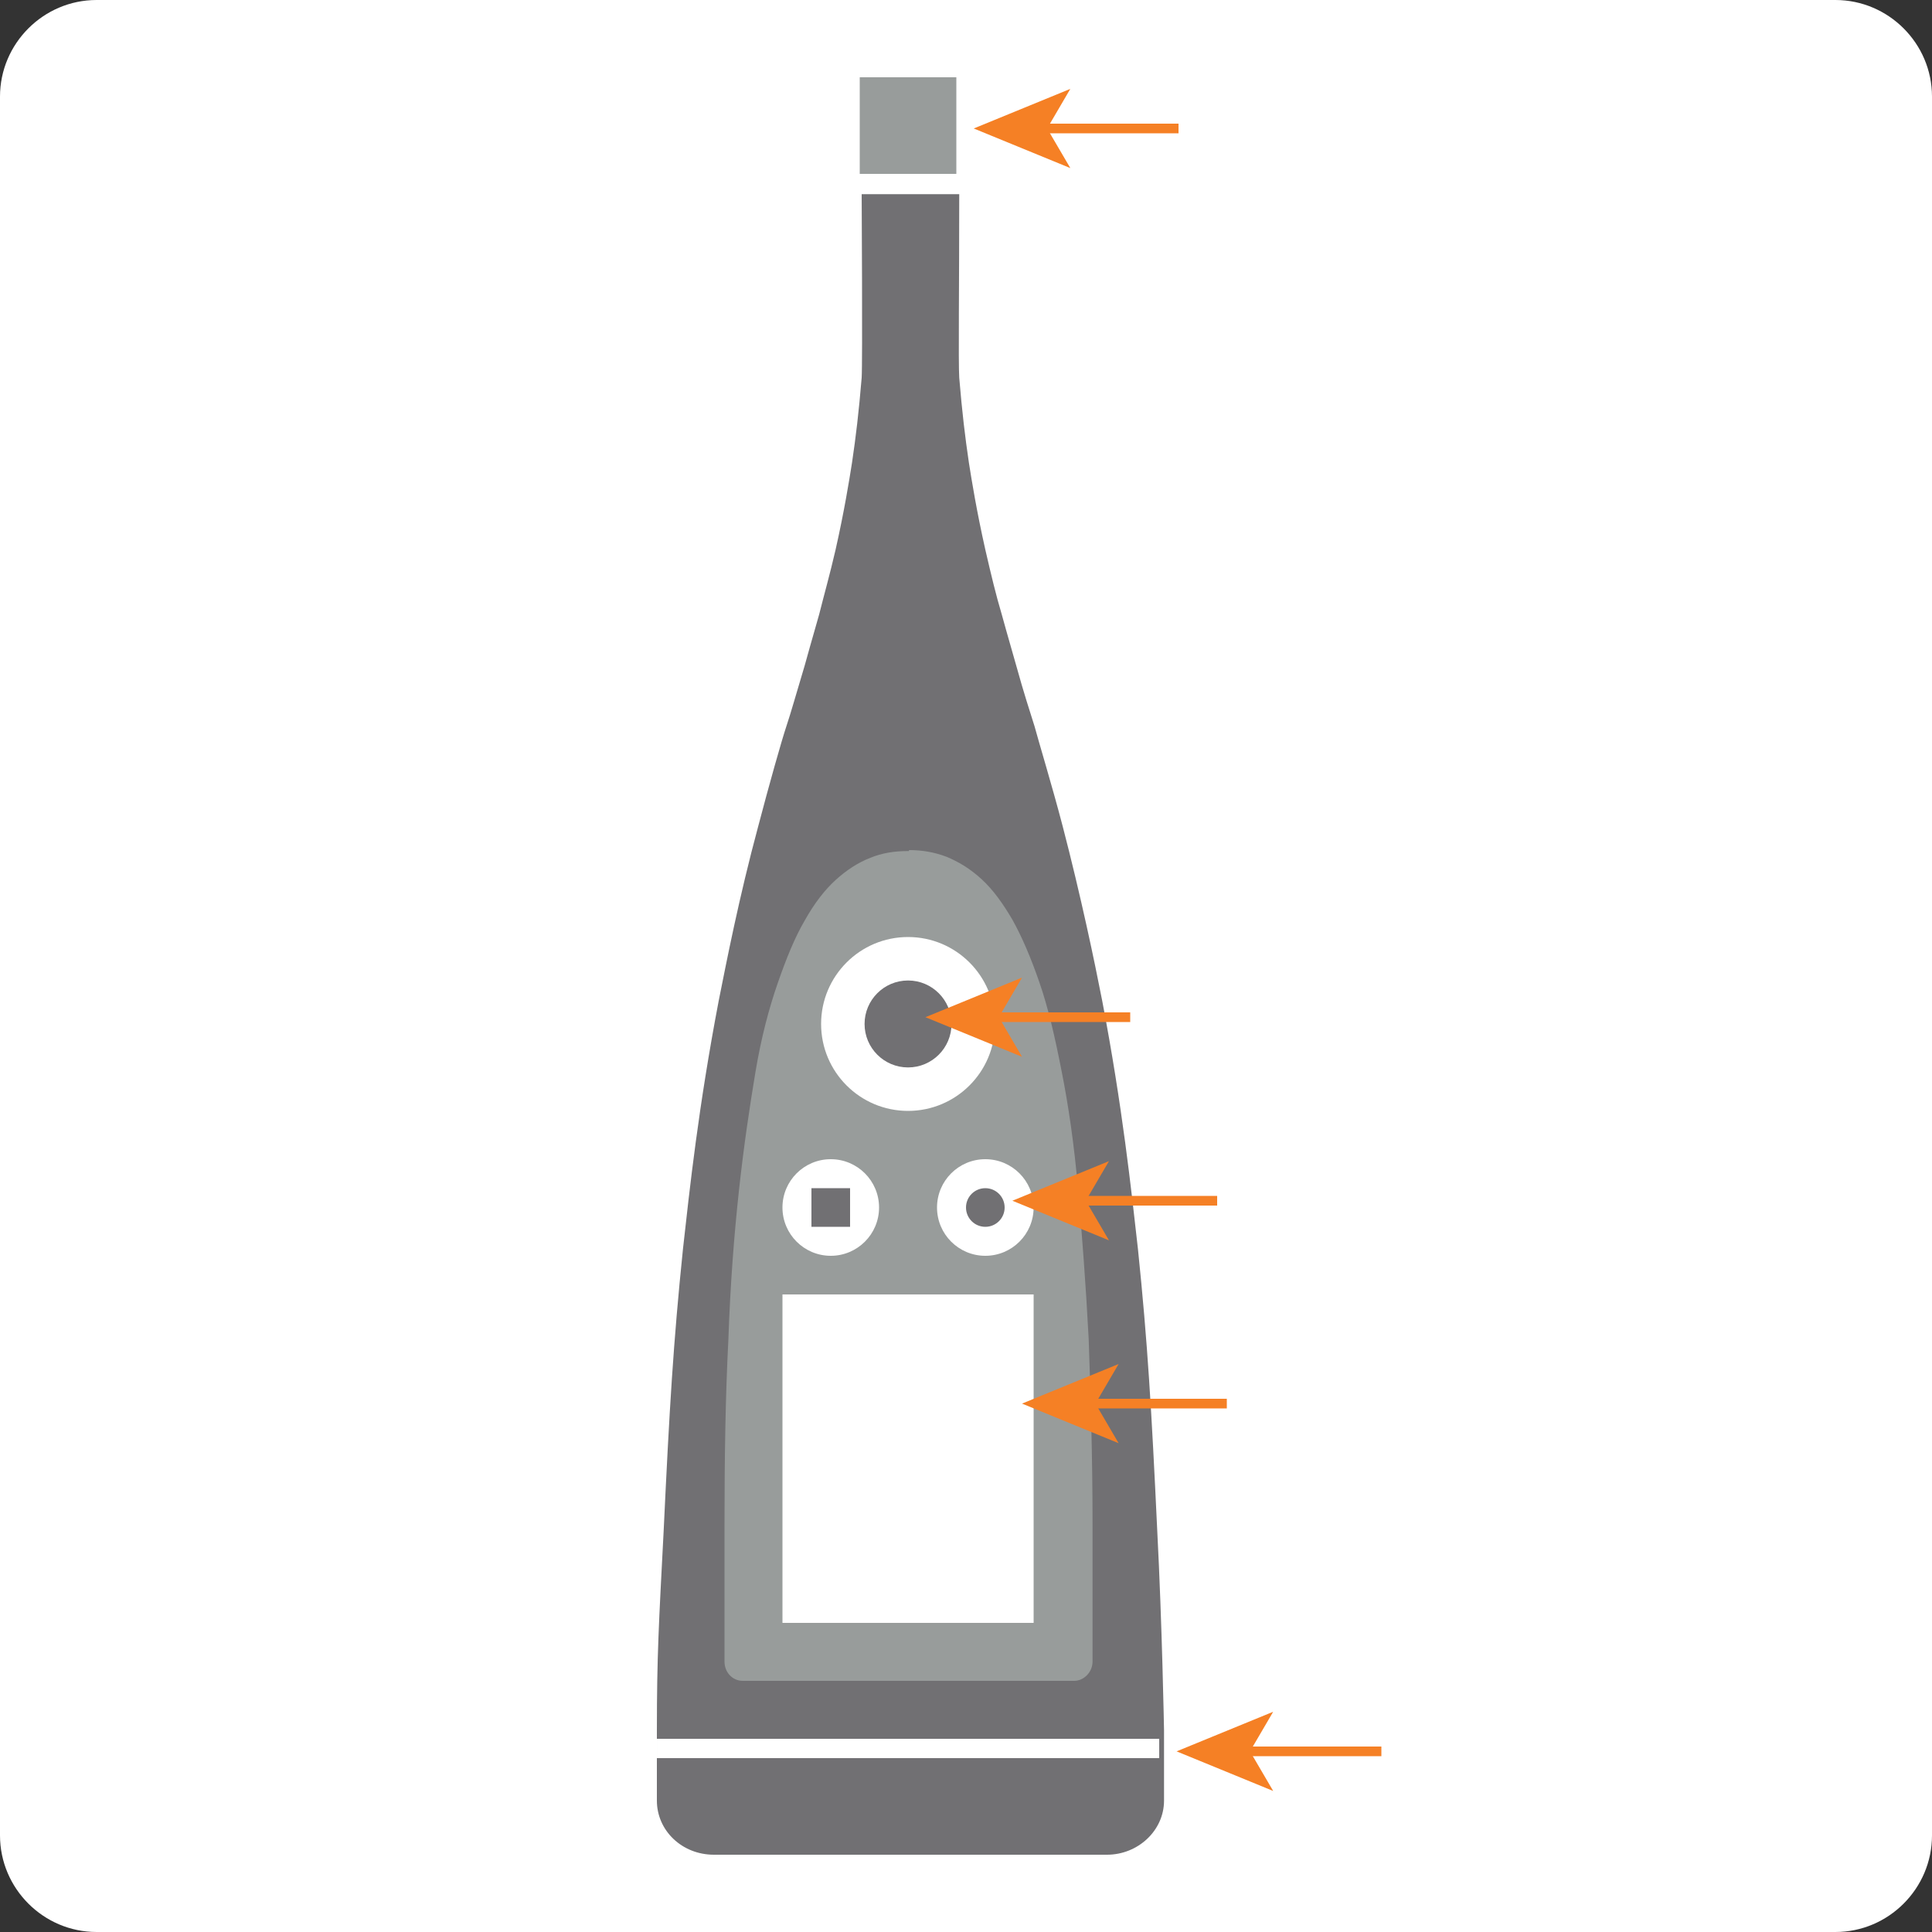
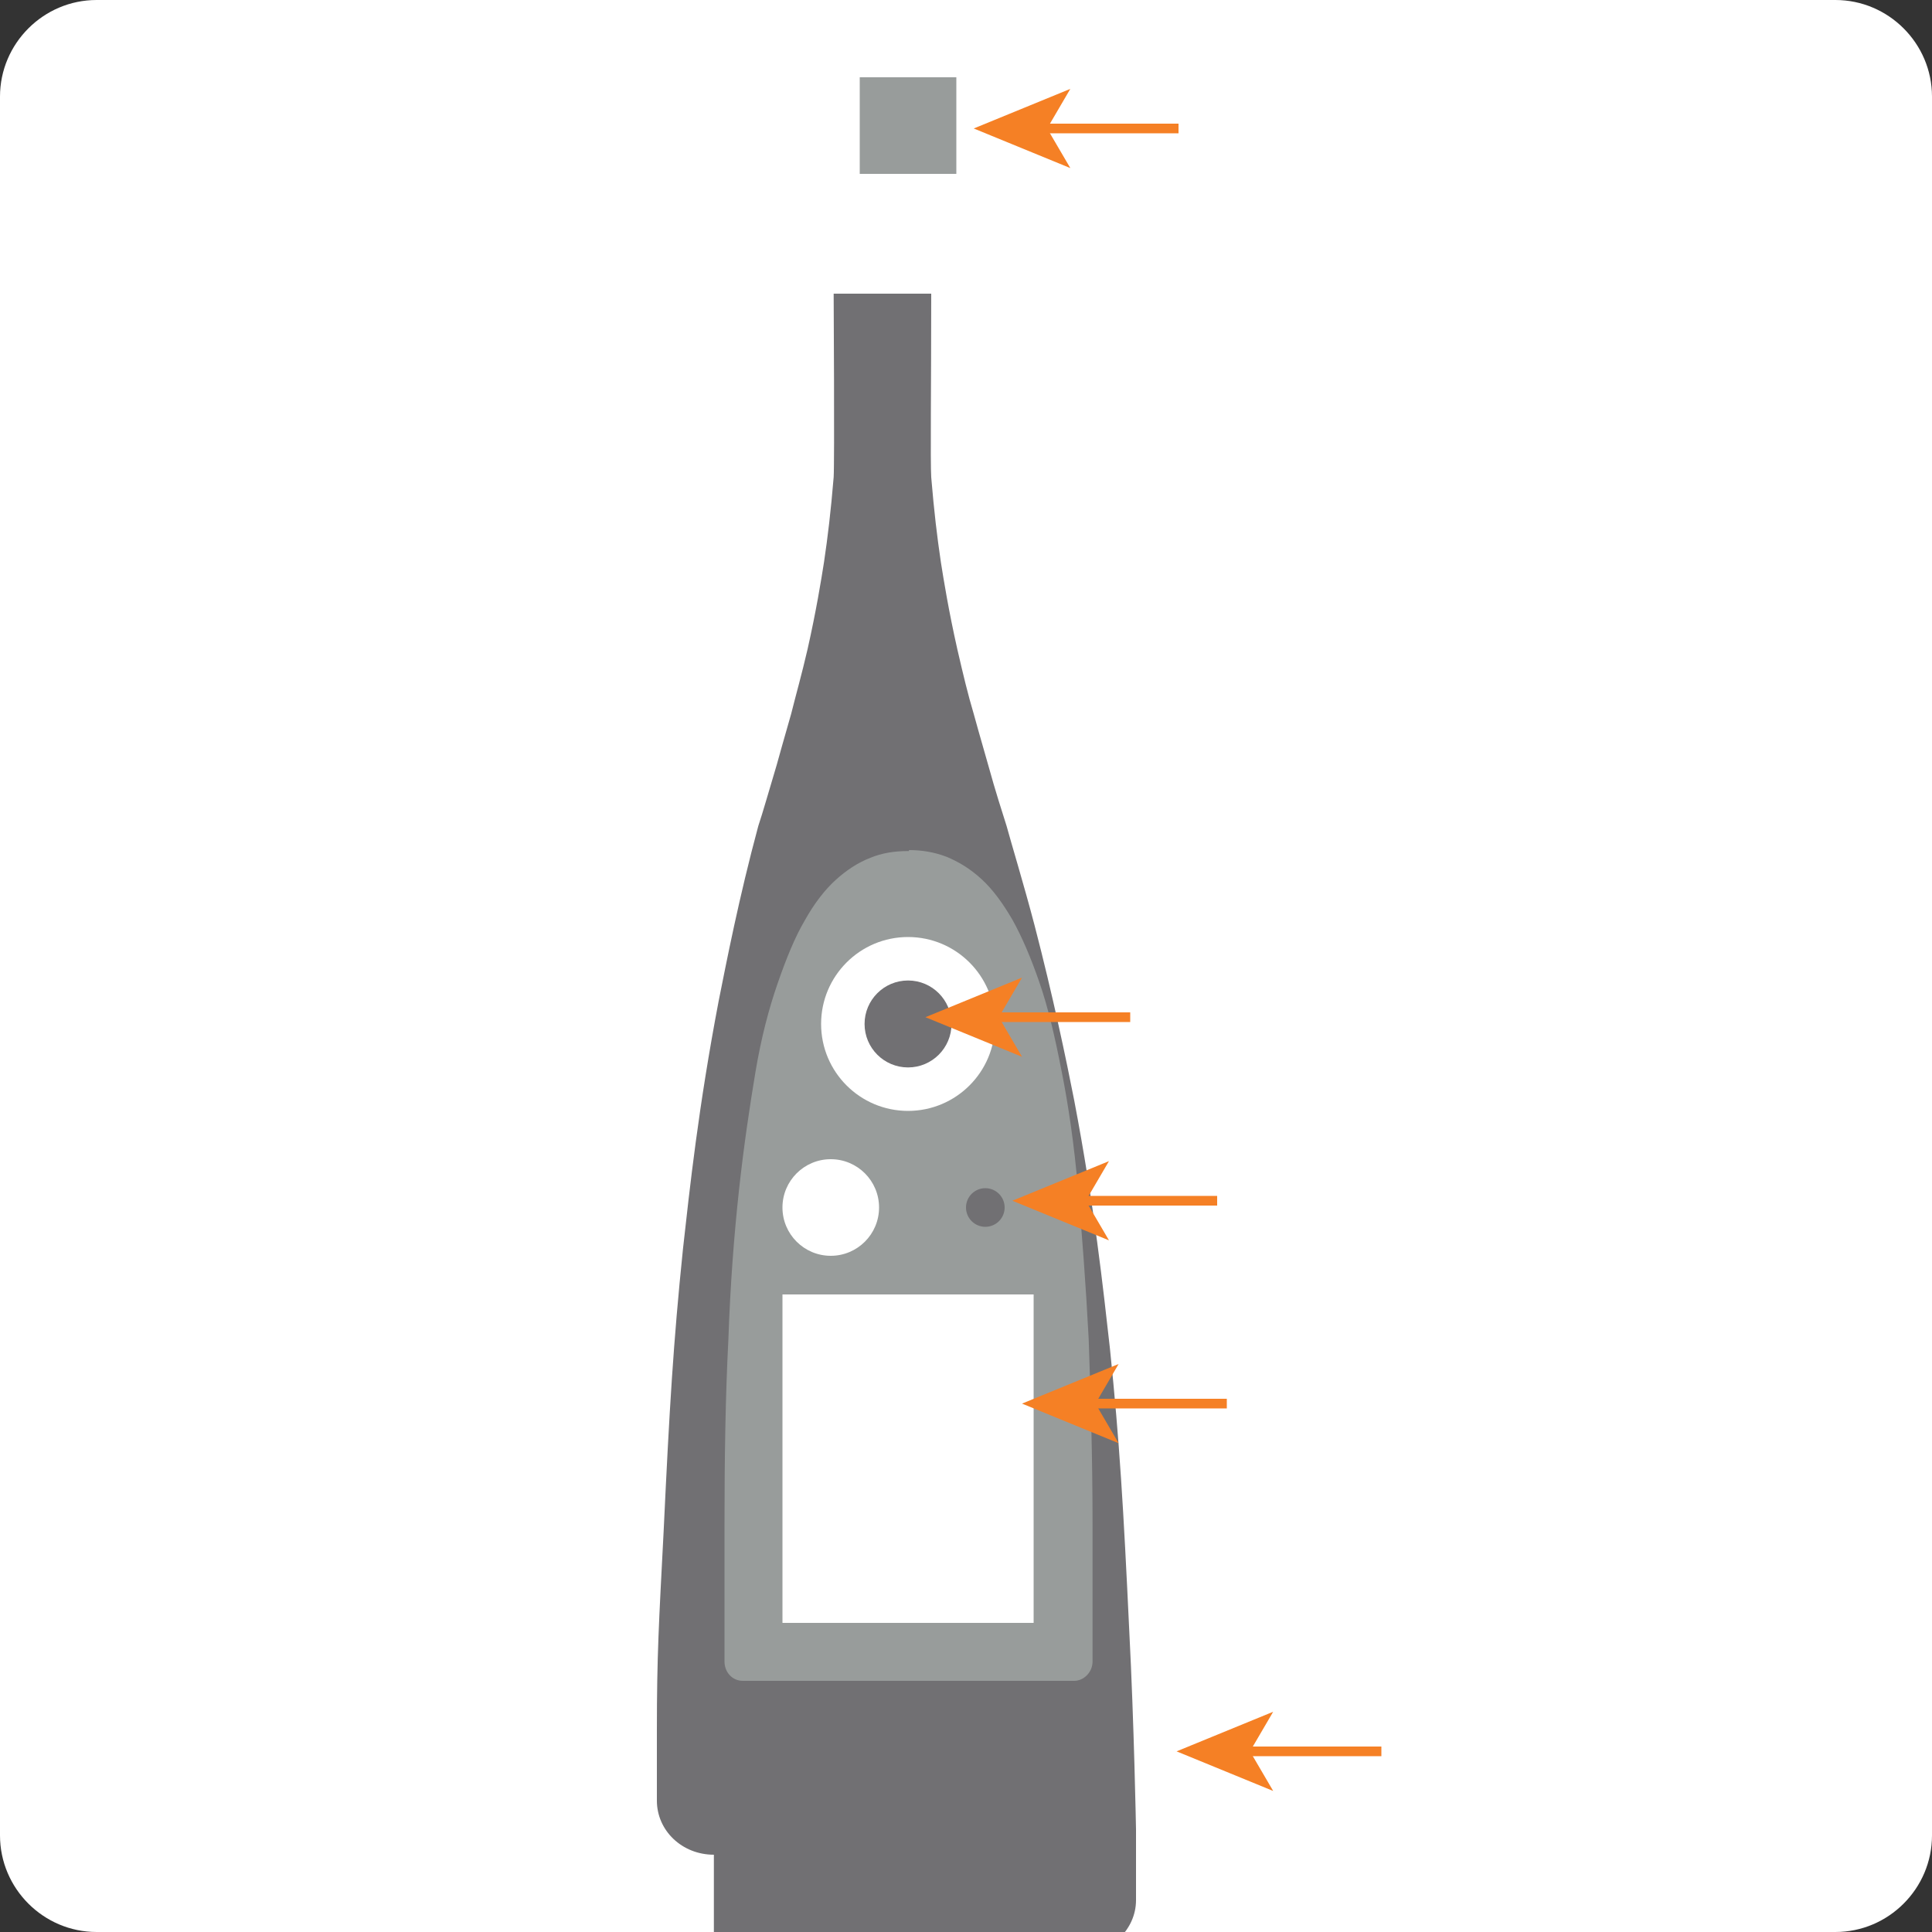
<svg xmlns="http://www.w3.org/2000/svg" xmlns:ns1="http://www.madcapsoftware.com/Schemas/MadCap.xsd" version="1.1" id="Layer_1" x="0px" y="0px" width="200px" height="200px" viewBox="0 0 200 200" style="enable-background:new 0 0 200 200;" xml:space="preserve" ns1:fileTags="Content Status.Not Applicable">
  <rect x="0" y="0" width="200" height="200" fill="#333333" stroke="none" />
  <style type="text/css">
	.st0{fill:#FFFFFF;}
	.st1{fill:#717073;}
	.st2{fill:#989C9B;}
	.st3{fill:none;}
	.st4{fill:none;stroke:#F58025;stroke-miterlimit:10;}
	.st5{fill:#F58025;}
</style>
  <g>
    <path class="st0" d="M190,200H10c-5.5,0-10-4.5-10-10V10C0,4.5,4.5,0,10,0h180c5.5,0,10,4.5,10,10v180C200,195.5,195.5,200,190,200   z" />
  </g>
  <g>
-     <path class="st1" d="M73.9,192c-3.3,0-5.9-2.5-5.9-5.6c0-0.7,0-6.1,0-7.3c0-7.7,0.2-11,0.7-20.6c0.6-12.7,1-19.5,2-29.2   c0.7-6.3,1.6-14.7,3.7-25.7c0.8-4,2.1-10.7,4.1-18.1c1.1-4.2,2.4-8.8,2.9-10.3c0.5-1.5,1-3.3,1.9-6.3c0.8-2.9,1.4-4.9,1.5-5.3   c0.5-2,1.1-4.1,1.7-6.7c0.9-4,1.4-7.1,1.7-9c0.4-2.7,0.7-5.2,1-8.8c0.1-1.5,0-19,0-19s6.9,0,10.1,0c0,9.3-0.1,17.5,0,19   c0.3,3.6,0.6,6.1,1,8.8c0.3,1.9,0.8,5,1.7,9c0.6,2.6,1.1,4.7,1.7,6.7c0.1,0.4,0.7,2.5,1.5,5.3c0.8,2.9,1.4,4.7,1.9,6.3   c0.4,1.5,1.8,6.1,2.9,10.3c1.9,7.3,3.3,14,4.1,18.1c2.1,11,3,19.5,3.7,25.7c1,9.7,1.4,16.5,2,29.2c0.5,9.6,0.7,20.6,0.7,20.6   s0,6.6,0,7.3c0,3.1-2.7,5.6-5.9,5.6H73.9z" />
+     <path class="st1" d="M73.9,192c-3.3,0-5.9-2.5-5.9-5.6c0-0.7,0-6.1,0-7.3c0-7.7,0.2-11,0.7-20.6c0.6-12.7,1-19.5,2-29.2   c0.7-6.3,1.6-14.7,3.7-25.7c0.8-4,2.1-10.7,4.1-18.1c0.5-1.5,1-3.3,1.9-6.3c0.8-2.9,1.4-4.9,1.5-5.3   c0.5-2,1.1-4.1,1.7-6.7c0.9-4,1.4-7.1,1.7-9c0.4-2.7,0.7-5.2,1-8.8c0.1-1.5,0-19,0-19s6.9,0,10.1,0c0,9.3-0.1,17.5,0,19   c0.3,3.6,0.6,6.1,1,8.8c0.3,1.9,0.8,5,1.7,9c0.6,2.6,1.1,4.7,1.7,6.7c0.1,0.4,0.7,2.5,1.5,5.3c0.8,2.9,1.4,4.7,1.9,6.3   c0.4,1.5,1.8,6.1,2.9,10.3c1.9,7.3,3.3,14,4.1,18.1c2.1,11,3,19.5,3.7,25.7c1,9.7,1.4,16.5,2,29.2c0.5,9.6,0.7,20.6,0.7,20.6   s0,6.6,0,7.3c0,3.1-2.7,5.6-5.9,5.6H73.9z" />
    <rect x="89" y="8" transform="matrix(8.185459e-11 -1 1 8.185459e-11 81 107)" class="st2" width="10" height="10" />
    <path class="st2" d="M94.1,88c1.3,0,2.6,0.2,3.9,0.7c1.2,0.5,2.4,1.2,3.6,2.3s2.2,2.5,3.2,4.2c1,1.8,1.9,3.9,2.8,6.5   c0.9,2.6,1.6,5.6,2.3,9.2c0.7,3.5,1.3,7.6,1.7,12.2s0.8,9.8,1.1,15.5c0.2,5.8,0.4,12.2,0.4,19.2V172c0,1.1-0.9,2-1.9,2H94H76.9   c-1.1,0-1.9-0.9-1.9-2v-14.1c0-7.1,0.1-13.4,0.4-19.2c0.2-5.8,0.6-10.9,1.1-15.5s1.1-8.6,1.7-12.2s1.4-6.6,2.3-9.2   c0.9-2.6,1.8-4.8,2.8-6.5c1-1.8,2.1-3.2,3.2-4.2s2.3-1.8,3.6-2.3c1.2-0.5,2.5-0.7,3.9-0.7H94.1z" />
    <rect x="77" y="138" transform="matrix(4.590290e-11 -1 1 4.590290e-11 -56.999 245.001)" class="st0" width="34" height="26" />
    <g>
      <g>
        <rect x="91" y="124" transform="matrix(2.595098e-10 -1 1 2.595098e-10 -43 231)" class="st3" width="6" height="26" />
        <rect x="92" y="129" transform="matrix(3.892638e-10 -1 1 3.892638e-10 -48 236)" class="st3" width="4" height="26" />
-         <rect x="91" y="152" transform="matrix(2.595098e-10 -1 1 2.595098e-10 -71 259)" class="st3" width="6" height="26" />
      </g>
    </g>
-     <rect x="93" y="155" transform="matrix(3.819884e-11 -1 1 3.819884e-11 -86.999 275.001)" class="st0" width="2" height="52" />
    <g>
      <circle class="st0" cx="94" cy="106" r="9" />
      <circle class="st1" cx="94" cy="106" r="4.5" />
    </g>
    <g>
-       <circle class="st0" cx="102" cy="125" r="5" />
      <circle class="st1" cx="102" cy="125" r="2" />
    </g>
    <g>
      <circle class="st0" cx="86" cy="125" r="5" />
-       <rect x="84" y="123" transform="matrix(-1.560693e-09 -1 1 -1.560693e-09 -39 211)" class="st1" width="4" height="4" />
    </g>
  </g>
  <g>
    <g>
      <line class="st4" x1="122" y1="13.3" x2="107.9" y2="13.3" />
      <g>
        <polygon class="st5" points="100.8,13.3 110.8,9.2 108.4,13.3 110.8,17.4    " />
      </g>
    </g>
  </g>
  <g>
    <g>
      <line class="st4" x1="117" y1="105.3" x2="102.9" y2="105.3" />
      <g>
        <polygon class="st5" points="95.8,105.3 105.8,101.2 103.4,105.3 105.8,109.4    " />
      </g>
    </g>
  </g>
  <g>
    <g>
      <line class="st4" x1="126" y1="124.3" x2="111.9" y2="124.3" />
      <g>
        <polygon class="st5" points="104.8,124.3 114.8,120.2 112.4,124.3 114.8,128.4    " />
      </g>
    </g>
  </g>
  <g>
    <g>
      <line class="st4" x1="127" y1="145.3" x2="112.9" y2="145.3" />
      <g>
        <polygon class="st5" points="105.8,145.3 115.8,141.2 113.4,145.3 115.8,149.4    " />
      </g>
    </g>
  </g>
  <g>
    <g>
      <line class="st4" x1="143" y1="181.3" x2="128.9" y2="181.3" />
      <g>
        <polygon class="st5" points="121.8,181.3 131.8,177.2 129.4,181.3 131.8,185.4    " />
      </g>
    </g>
  </g>
</svg>